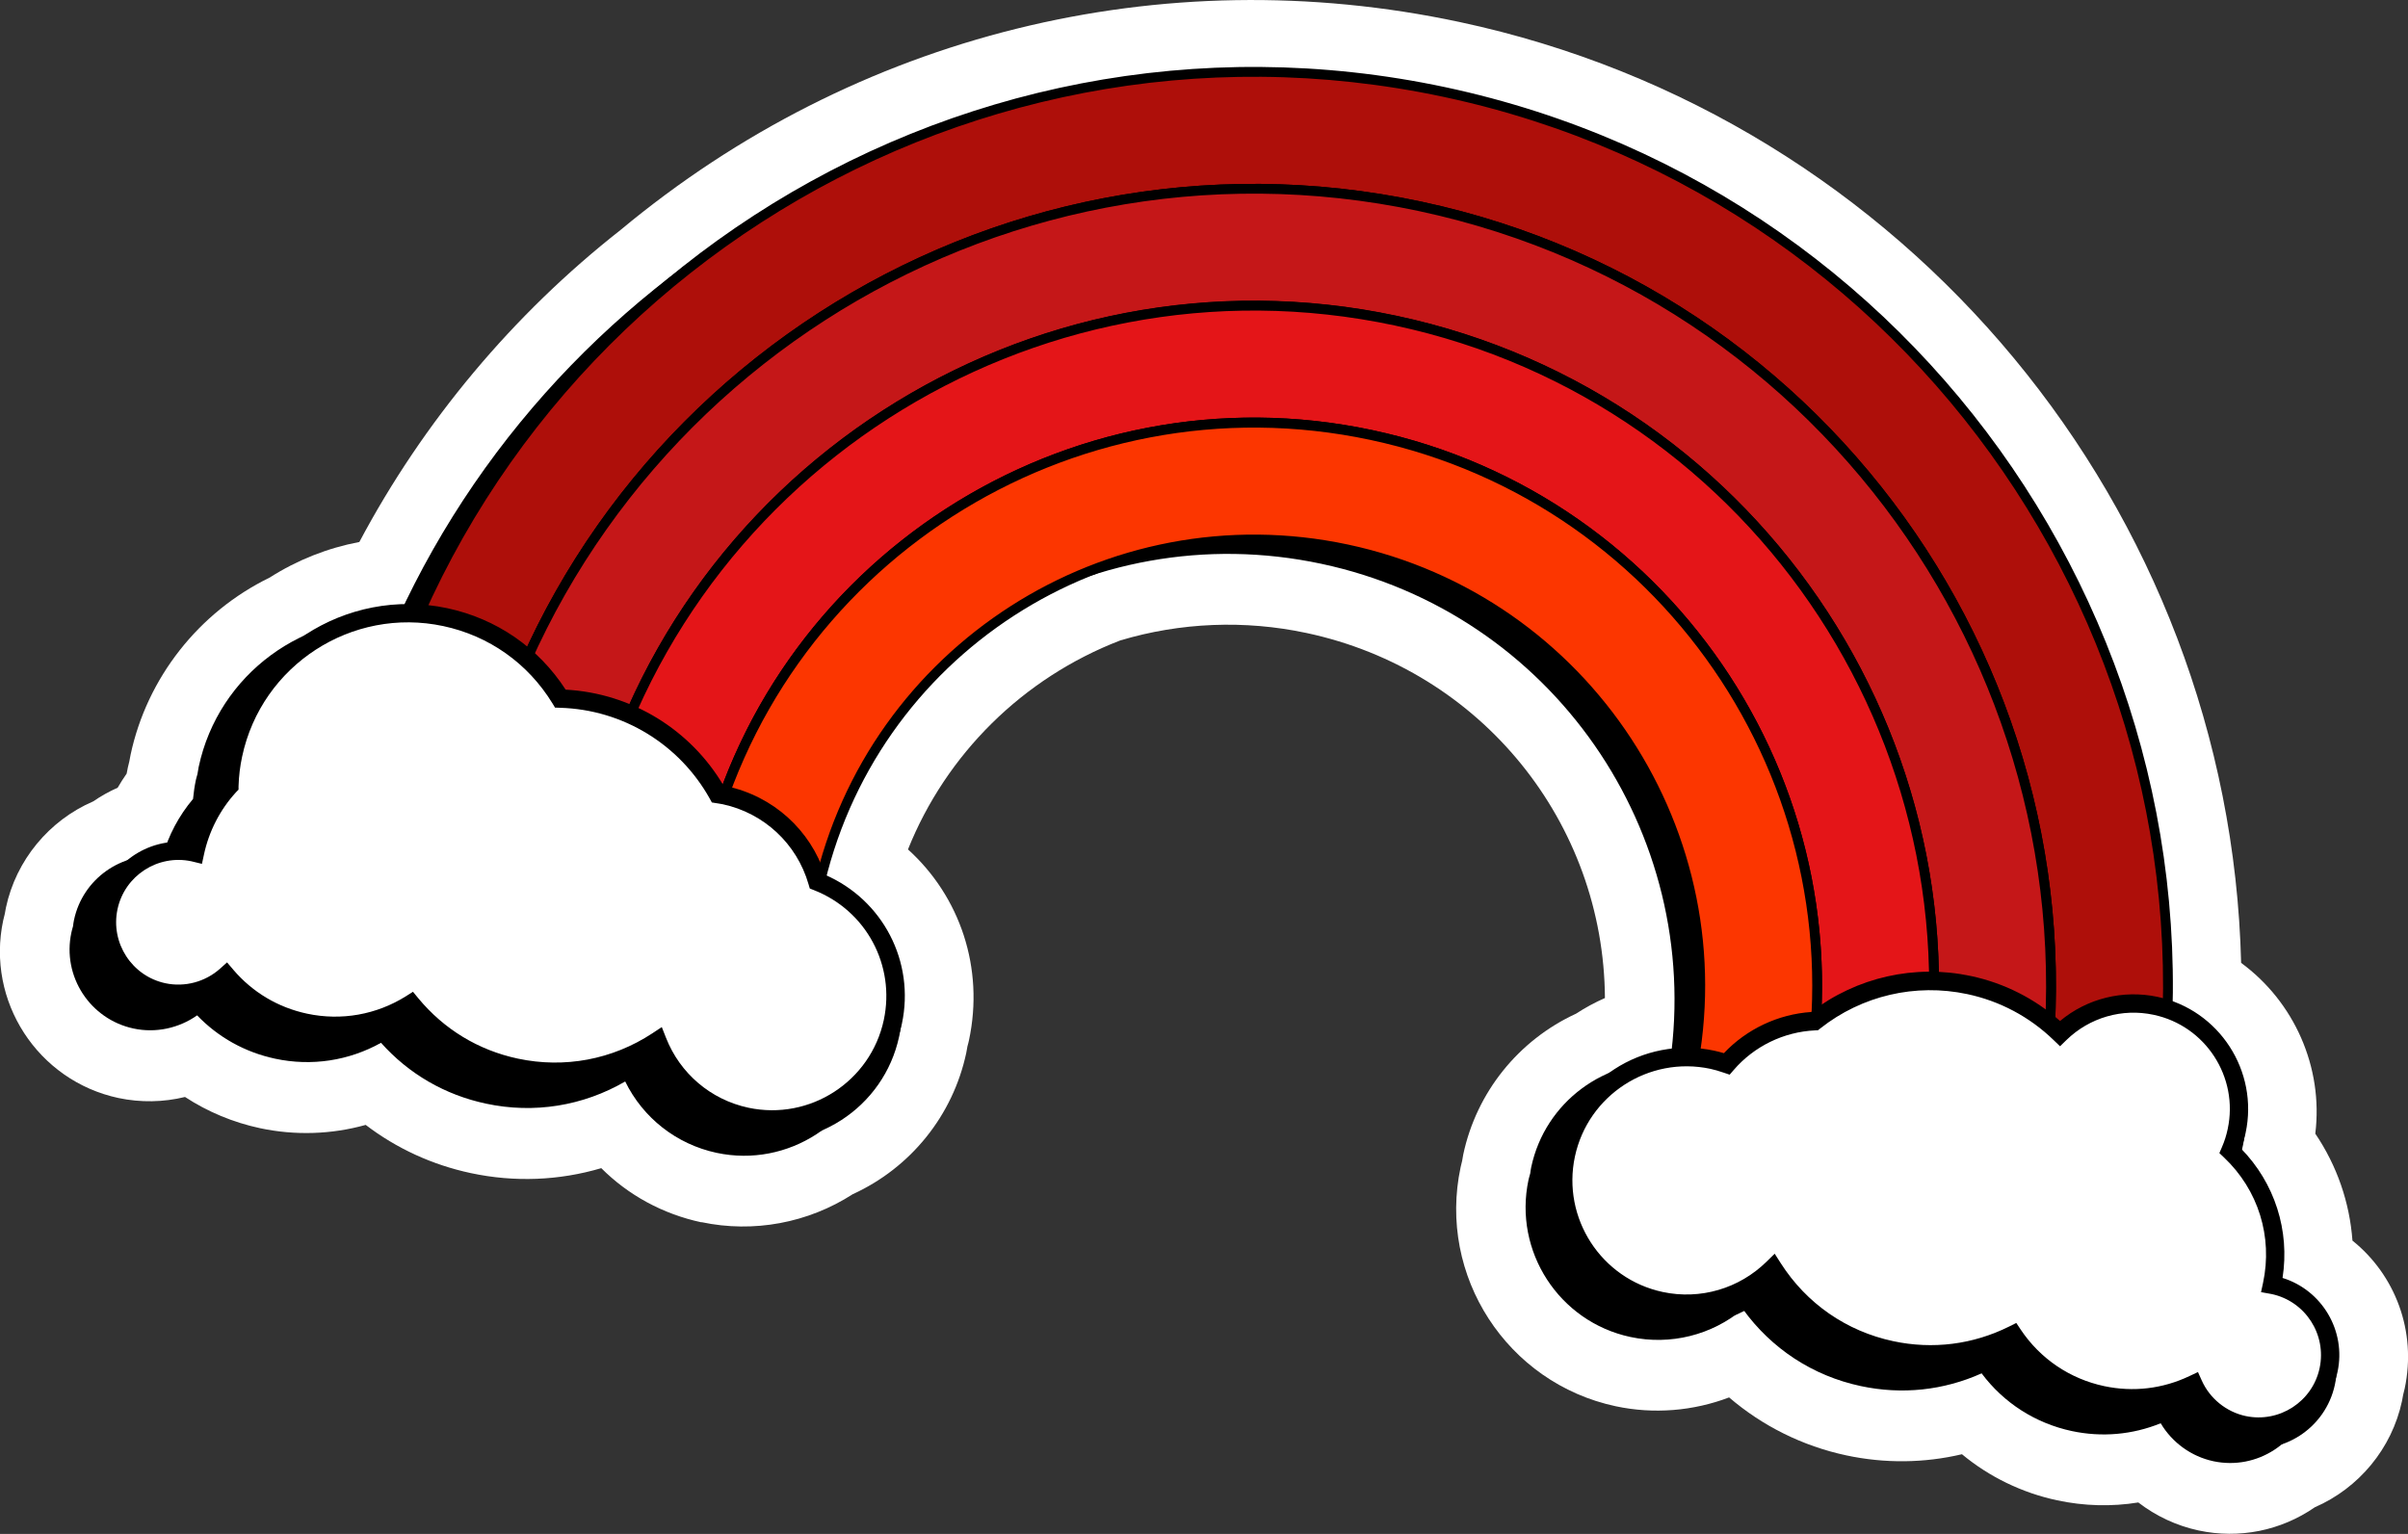
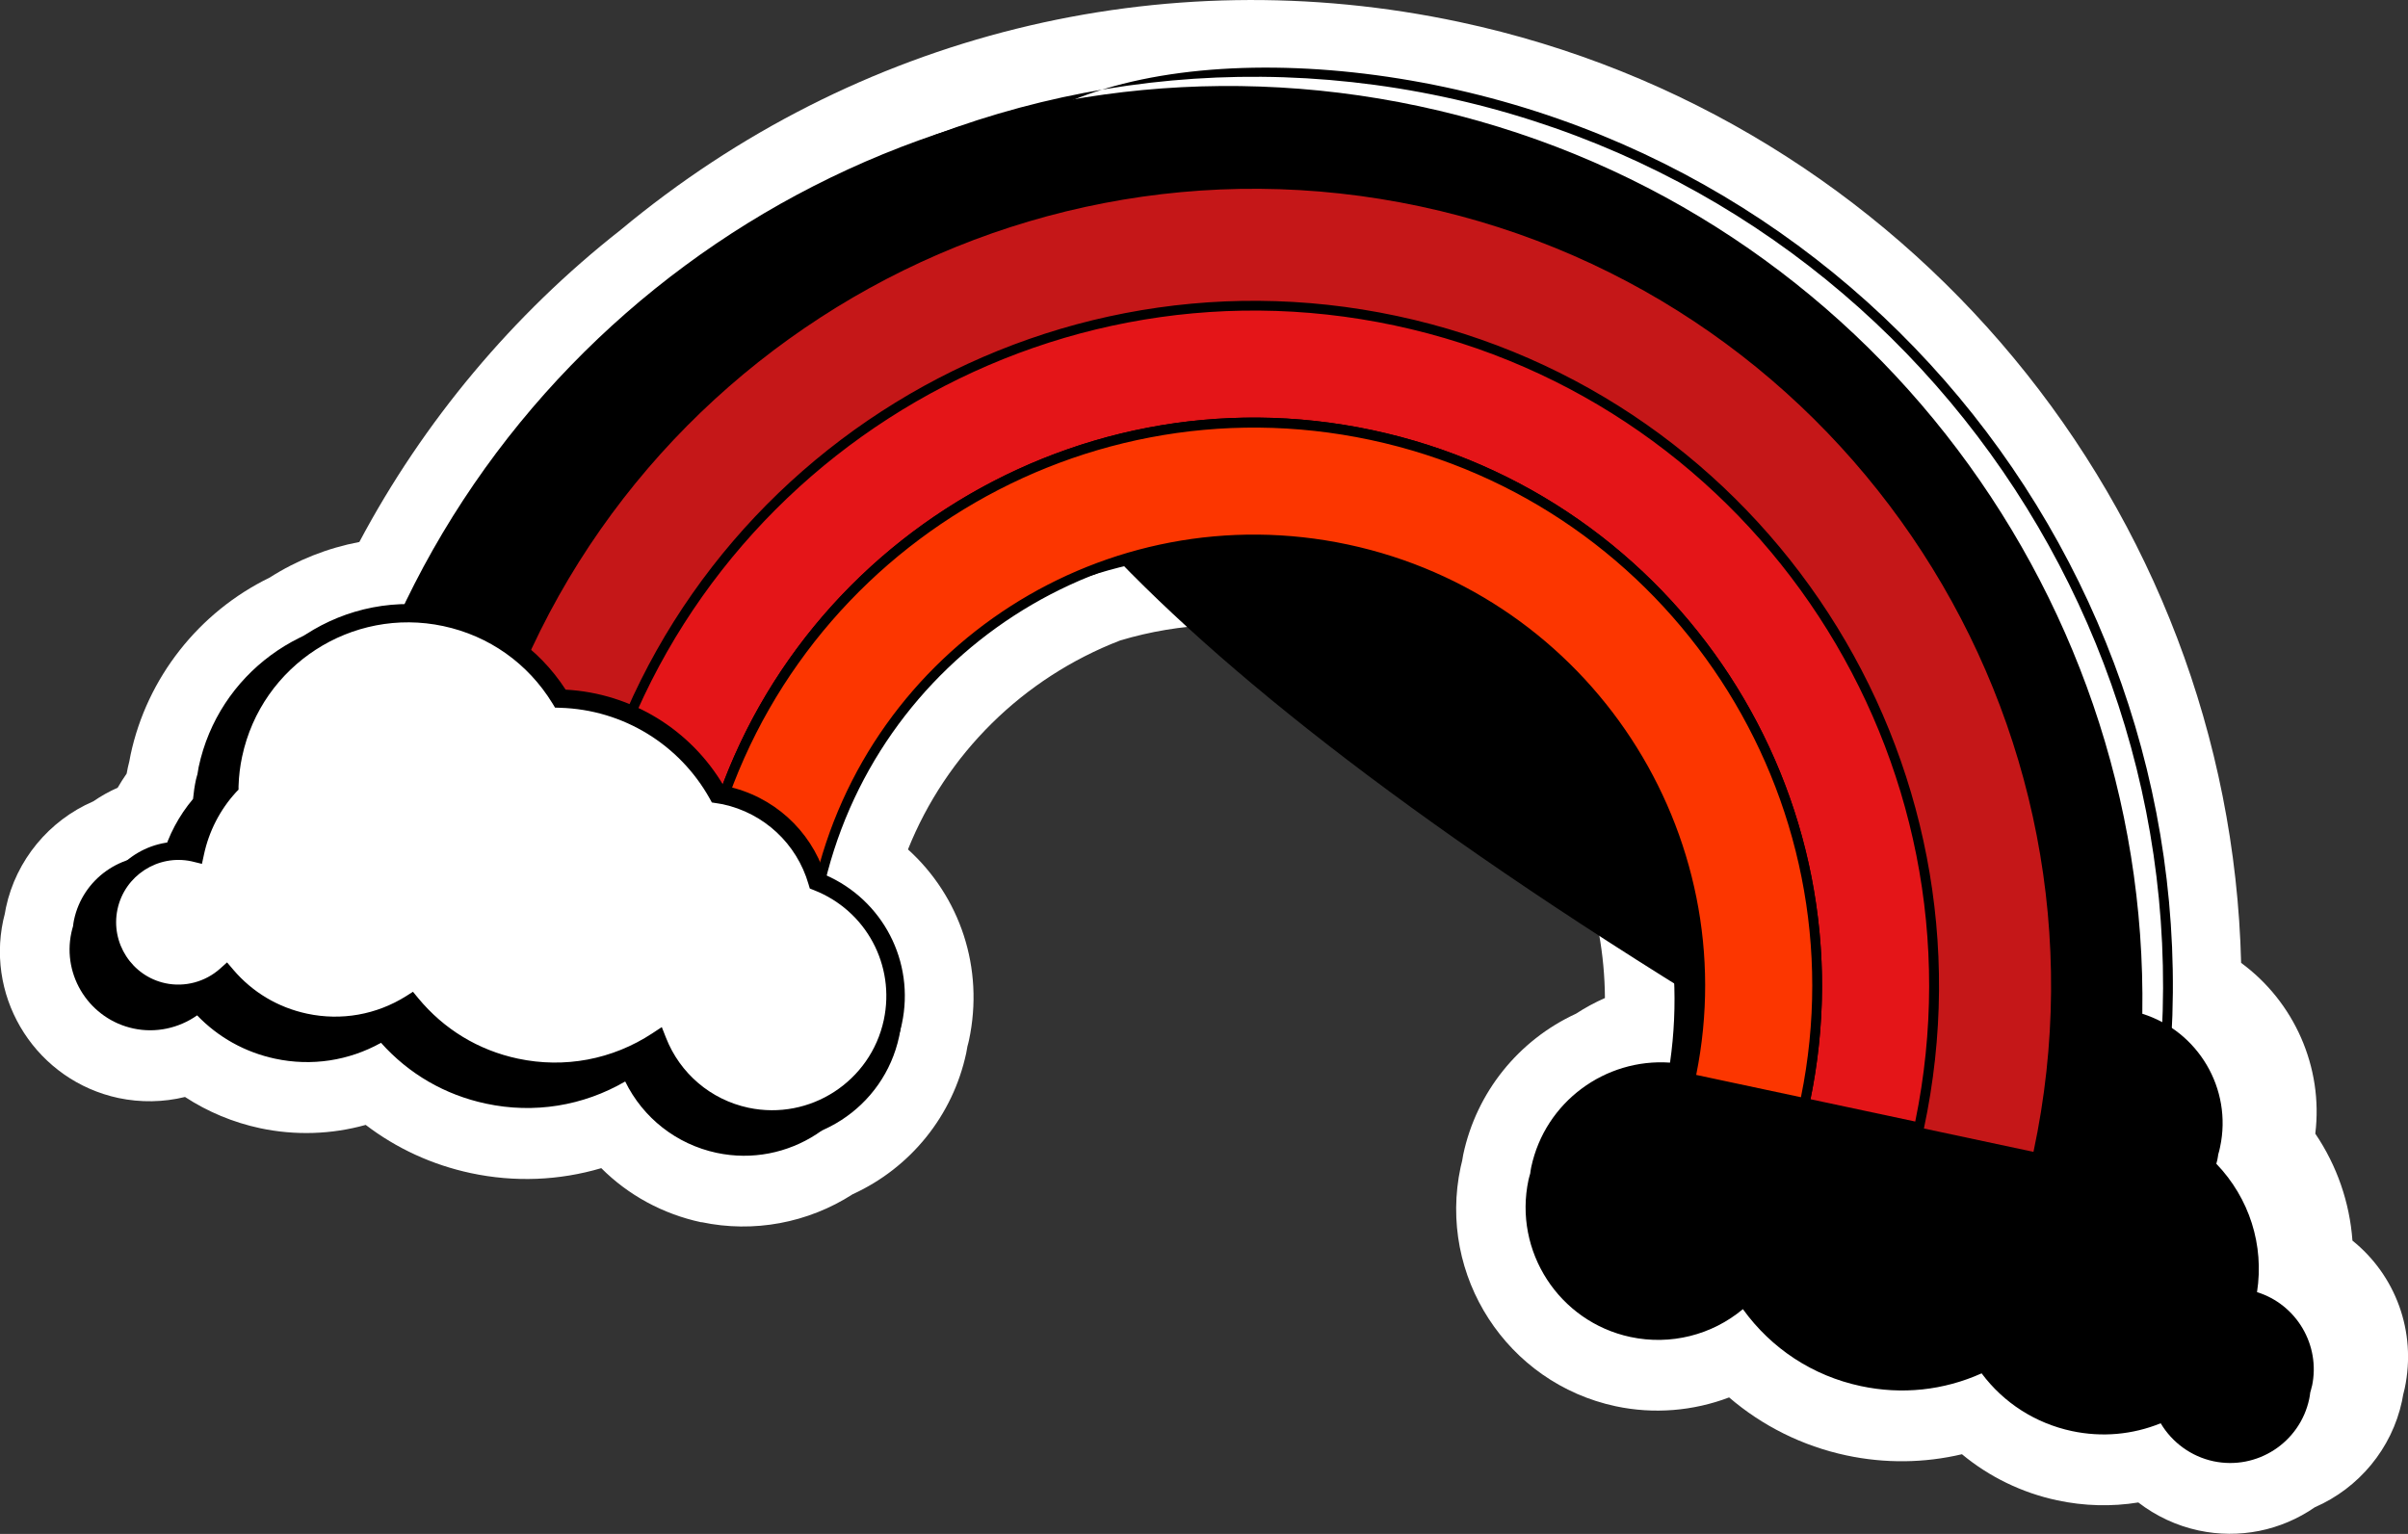
<svg xmlns="http://www.w3.org/2000/svg" id="Capa_1" viewBox="0 0 300 191.15">
  <rect x="0" y="0" width="300" height="191.15" fill="#333333" stroke="none" />
  <defs>
    <style>.cls-1{fill:#fc3600;}.cls-2{fill:#c51718;}.cls-3{fill:#ae0f0a;}.cls-4{fill:#fff;}.cls-5{fill:#e41518;}</style>
  </defs>
  <path class="cls-4" d="M87.39,152.32c-4.81-1.03-9.11-3.38-12.48-6.75-5.23,1.55-10.8,1.78-16.24.62-4.83-1.03-9.27-3.08-13.11-6.01-4.26,1.19-8.77,1.34-13.16.41-3.36-.72-6.52-2.04-9.35-3.89-2.7.66-5.53.71-8.29.13-10.06-2.15-16.51-12.08-14.36-22.14.06-.28.13-.55.2-.82.04-.25.09-.51.14-.77,1.26-5.91,5.37-10.86,10.88-13.24.96-.66,1.98-1.23,3.04-1.7.35-.6.72-1.19,1.12-1.76.05-.26.1-.51.15-.77.05-.25.12-.5.18-.74.05-.28.1-.57.16-.84,2.04-9.57,8.49-17.77,17.32-22.07,3.43-2.19,7.22-3.69,11.18-4.44,7.96-14.99,19.14-28.36,32.54-38.88C106.6,4.27,144.69-5.18,181.83,2.74c55.75,11.89,95.97,60.73,97.38,117.25,6.59,4.83,10.26,12.99,9.24,21.28,2.7,3.99,4.28,8.57,4.63,13.33,5.34,4.29,8.02,11.31,6.51,18.42-.06.26-.12.52-.19.77-.04.27-.09.54-.15.81-1.26,5.9-5.36,10.84-10.86,13.23-4.22,2.92-9.42,3.97-14.48,2.89-2.75-.59-5.32-1.8-7.51-3.49-3.33.54-6.76.45-10.12-.27-4.39-.94-8.45-2.92-11.85-5.74-4.7,1.11-9.6,1.17-14.42.14-5.43-1.16-10.44-3.66-14.59-7.22-4.47,1.7-9.39,2.11-14.13,1.1-13.54-2.89-22.21-16.25-19.32-29.79.06-.27.12-.53.19-.79.05-.29.09-.55.14-.8,1.65-7.74,6.87-14.23,14.05-17.54,1.15-.75,2.35-1.4,3.6-1.95-.14-21.8-15.32-40.83-37.18-45.49-7.68-1.64-15.7-1.32-23.21.93-12.14,4.68-21.69,14.18-26.44,26.04,6.48,5.86,9.52,14.78,7.6,23.78-.05.25-.12.5-.19.75-.04.28-.09.55-.15.83-1.66,7.79-6.92,14.31-14.15,17.61-5.57,3.59-12.37,4.85-18.83,3.48" />
  <path d="M288.04,172.73c1.09-5.12-1.94-10.19-6.85-11.71.91-5.86-.95-11.71-5.07-16,.04-.17.09-.33.13-.5.05-.22.07-.44.11-.67.09-.3.17-.61.23-.92,1.55-7.26-2.75-14.43-9.69-16.6.83-53.27-36.08-101.58-90.11-113.1C123.71,1.92,71.24,29.74,49.52,77.14c-11.54-.93-22.29,6.82-24.77,18.44-.06.29-.1.59-.15.89-.06.23-.14.46-.19.7-.17.78-.28,1.58-.36,2.39-1.76,2.09-3.07,4.54-3.8,7.18-5.1-.61-9.94,2.77-11.03,7.9-.06.26-.09.52-.12.78-.08.27-.15.53-.21.81-1.16,5.43,2.32,10.78,7.75,11.94,2.75.59,5.63-.03,7.92-1.64,2.63,2.74,5.97,4.6,9.72,5.4,4.53.97,9.17.26,13.19-1.98,3.46,3.88,7.96,6.49,13.08,7.58,5.98,1.28,12.09.29,17.34-2.76,2.22,4.54,6.39,7.82,11.38,8.89,8.9,1.9,17.69-3.8,19.59-12.7.06-.29.1-.57.14-.86.06-.24.14-.48.19-.73,1.65-7.74-2.36-15.46-9.58-18.57-.07-.22-.16-.44-.24-.65,7.62-28.36,36.21-46.09,65.26-39.89,28.76,6.13,47.53,33.48,43.43,62.16-8.07-.56-15.55,4.88-17.29,13.01-.06.27-.09.54-.13.81-.07.26-.15.51-.21.78-1.9,8.9,3.8,17.69,12.7,19.59,4.99,1.06,10.13-.23,14.01-3.47,3.55,4.93,8.72,8.32,14.7,9.59,5.12,1.09,10.29.54,15.04-1.59,2.75,3.69,6.71,6.22,11.23,7.19,3.75.8,7.56.46,11.08-.97,1.43,2.41,3.81,4.14,6.56,4.73,5.43,1.16,10.78-2.32,11.94-7.74.06-.27.1-.55.13-.82.07-.25.15-.5.2-.77" />
-   <path class="cls-3" d="M176.93,25.72c53.55,11.42,87.82,64.27,76.41,117.82l14.25,3.04c13.09-61.4-26.21-122.01-87.62-135.1C118.56-1.62,57.96,37.68,44.87,99.09l14.25,3.04C70.53,48.58,123.38,14.3,176.93,25.72" />
-   <path d="M254.06,143.06l13.05,2.78c12.64-60.87-26.4-120.79-87.27-133.77C118.97-.91,58.88,37.89,45.6,98.61l13.05,2.78C70.4,47.86,123.38,13.67,177.06,25.12c53.68,11.44,88.11,64.27,77,117.94M267.45,147.17l-14.25-3.04c-.33-.07-.54-.4-.47-.73,11.35-53.22-22.72-105.74-75.93-117.09-53.22-11.35-105.74,22.72-117.09,75.93-.07.33-.4.54-.73.47l-14.25-3.04c-.33-.07-.54-.4-.47-.73C57.43,37.22,118.36-2.29,180.09,10.87c61.73,13.16,101.25,74.1,88.09,135.83-.07.33-.4.54-.73.47" />
+   <path d="M254.06,143.06l13.05,2.78c12.64-60.87-26.4-120.79-87.27-133.77C118.97-.91,58.88,37.89,45.6,98.61l13.05,2.78C70.4,47.86,123.38,13.67,177.06,25.12c53.68,11.44,88.11,64.27,77,117.94M267.45,147.17l-14.25-3.04l-14.25-3.04c-.33-.07-.54-.4-.47-.73C57.43,37.22,118.36-2.29,180.09,10.87c61.73,13.16,101.25,74.1,88.09,135.83-.07.33-.4.54-.73.47" />
  <path class="cls-2" d="M176.93,25.72c-53.55-11.42-106.4,22.86-117.82,76.41l14.25,3.04c9.74-45.69,54.84-74.94,100.53-65.2,45.69,9.74,74.94,54.84,65.2,100.53l14.25,3.04c11.42-53.55-22.86-106.4-76.41-117.82" />
-   <path d="M239.81,140.02l13.05,2.78c10.96-53.01-23.04-105.18-76.06-116.49-53.02-11.3-105.35,22.46-116.96,75.33l13.05,2.78c10.08-45.68,55.31-74.84,101.13-65.07,45.82,9.77,75.22,54.84,65.79,100.66M253.81,144.26l-15.45-3.29.13-.6c9.67-45.36-19.36-90.13-64.72-99.8-45.36-9.67-90.13,19.36-99.8,64.72l-.13.6-15.45-3.29.13-.6C70,48.12,123.18,13.63,177.06,25.12c53.88,11.49,88.36,64.67,76.88,118.54l-.13.6Z" />
  <path class="cls-5" d="M170.85,54.21c37.83,8.07,62.05,45.41,53.99,83.24l14.25,3.04c9.74-45.69-19.51-90.79-65.2-100.53-45.69-9.74-90.79,19.5-100.53,65.2l14.25,3.04c8.07-37.83,45.41-62.05,83.24-53.99" />
  <path d="M225.56,136.98l13.05,2.78c9.29-45.15-19.69-89.57-64.85-99.2-45.16-9.63-89.74,19.11-99.67,64.12l13.05,2.78c8.4-37.82,45.88-61.95,83.84-53.86,37.96,8.09,62.34,45.41,54.58,83.37M239.56,141.22l-15.45-3.29.13-.6c8-37.5-16.01-74.52-53.51-82.51-37.5-8-74.52,16.01-82.52,53.51l-.13.6-15.45-3.29.13-.6c9.81-46.02,55.24-75.48,101.26-65.67,46.02,9.81,75.48,55.24,65.67,101.26l-.13.6Z" />
  <path class="cls-1" d="M170.85,54.21c-37.83-8.07-75.18,16.15-83.24,53.99l14.25,3.04c6.4-30.03,35.93-49.18,65.96-42.78,30.03,6.4,49.18,35.93,42.78,65.96l14.25,3.04c8.07-37.83-16.15-75.18-53.99-83.24" />
  <path d="M211.32,133.95l13.05,2.78c7.61-37.3-16.34-73.96-53.64-81.91-37.3-7.95-74.12,15.76-82.39,52.91l13.05,2.78c6.73-29.97,36.45-49.07,66.56-42.65,30.11,6.42,49.45,35.98,43.37,66.09M224.71,138.06l-14.25-3.04c-.33-.07-.54-.4-.47-.73,6.32-29.65-12.66-58.91-42.3-65.23-29.65-6.32-58.91,12.66-65.23,42.3-.07.33-.4.54-.73.47l-14.25-3.04c-.33-.07-.54-.4-.47-.73,8.14-38.17,45.81-62.6,83.97-54.46,38.16,8.14,62.59,45.81,54.46,83.97-.07.33-.4.54-.73.47" />
  <path d="M92.44,141.87c-4.99-1.06-9.16-4.34-11.38-8.89-5.25,3.06-11.35,4.04-17.34,2.76-5.12-1.09-9.62-3.71-13.08-7.58-4.02,2.24-8.66,2.95-13.19,1.98-3.75-.8-7.09-2.66-9.72-5.4-2.28,1.62-5.16,2.23-7.92,1.64-5.43-1.16-8.9-6.51-7.75-11.94,1.09-5.12,5.93-8.51,11.04-7.9.76-2.76,2.13-5.31,4.02-7.46.06-1.25.23-2.49.48-3.69,2.69-12.63,15.16-20.71,27.78-18.02,6.13,1.31,11.35,4.9,14.75,10.15,8.25.45,15.58,5.01,19.68,11.97.13.02.25.04.38.07,5.78,1.23,10.43,5.43,12.25,11.03,7.21,3.12,11.23,10.84,9.58,18.57-1.9,8.9-10.69,14.6-19.59,12.7" />
  <path class="cls-4" d="M24.12,106.24c.06.01.13.04.19.05,0,0,0,0,0,0,.69-3.22,2.21-6.05,4.28-8.32.04-1.29.19-2.6.47-3.91,2.56-12.03,14.39-19.7,26.42-17.14,6.21,1.33,11.26,5.13,14.34,10.15,1.38.04,2.77.2,4.17.5,6.82,1.45,12.29,5.76,15.44,11.4.29.04.57.08.86.14,5.73,1.22,10.03,5.5,11.55,10.76,6.86,2.7,10.98,10.03,9.39,17.48-1.77,8.3-9.93,13.59-18.23,11.82-5.24-1.12-9.28-4.79-11.1-9.43-5.01,3.29-11.29,4.66-17.62,3.31-5.34-1.14-9.85-4.03-13.08-7.94-3.79,2.38-8.47,3.35-13.19,2.34-3.99-.85-7.37-2.97-9.83-5.85-2.05,1.83-4.91,2.71-7.81,2.09-4.82-1.03-7.89-5.76-6.86-10.58,1.03-4.82,5.76-7.89,10.58-6.86" />
  <path d="M29.07,120.85c2.4,2.81,5.58,4.7,9.19,5.47,4.26.91,8.65.13,12.34-2.19l.85-.54.64.78c3.21,3.89,7.5,6.5,12.43,7.55,5.82,1.24,11.77.12,16.75-3.15l1.18-.78.52,1.32c1.75,4.47,5.59,7.73,10.27,8.73,7.67,1.63,15.23-3.27,16.87-10.94,1.45-6.82-2.2-13.62-8.69-16.17l-.53-.21-.16-.54c-1.46-5.05-5.56-8.86-10.69-9.96-.18-.04-.35-.06-.53-.09l-.82-.13-.27-.49c-3.75-6.71-10.76-11.08-18.65-11.31l-.62-.02-.32-.53c-3.06-4.99-7.89-8.41-13.6-9.63-11.39-2.43-22.63,4.86-25.06,16.25-.26,1.2-.41,2.44-.45,3.71v.42s-.3.31-.3.31c-2,2.18-3.39,4.88-4.01,7.79l-.25,1.15-1.31-.32c-4.19-.89-8.32,1.79-9.21,5.98-.89,4.19,1.79,8.33,5.98,9.22,2.41.51,4.95-.17,6.8-1.82l.87-.78.76.89ZM12.41,112.86c1.09-5.12,5.93-8.51,11.03-7.9.76-2.76,2.13-5.31,4.02-7.46.06-1.25.23-2.49.48-3.69,2.69-12.63,15.16-20.71,27.78-18.02,6.13,1.31,11.35,4.9,14.75,10.15,8.26.45,15.58,5.01,19.68,11.97.13.02.25.04.38.07,5.78,1.23,10.43,5.43,12.25,11.03,7.21,3.12,11.23,10.84,9.58,18.57-1.9,8.9-10.69,14.6-19.59,12.7-4.99-1.06-9.16-4.34-11.38-8.89-5.25,3.06-11.35,4.04-17.34,2.76-5.12-1.09-9.62-3.7-13.08-7.58-4.02,2.24-8.66,2.95-13.19,1.98-3.75-.8-7.09-2.66-9.72-5.4-2.28,1.62-5.17,2.23-7.92,1.64-5.43-1.16-8.9-6.51-7.74-11.94" />
-   <path d="M284.04,160.84c.91-5.91-.98-11.82-5.18-16.12.24-.64.43-1.3.57-1.96,1.64-7.7-3.29-15.31-10.99-16.95-4.31-.92-8.77.2-12.13,3.01-3.14-2.79-6.96-4.72-11.09-5.6-7-1.49-14.23.14-19.91,4.49-4.14.28-8.05,2.13-10.88,5.13-.42-.13-.82-.23-1.21-.31-8.9-1.9-17.69,3.8-19.59,12.7-1.9,8.9,3.8,17.69,12.7,19.59,4.99,1.06,10.13-.23,14.01-3.47,3.55,4.93,8.72,8.32,14.7,9.59,5.12,1.09,10.29.54,15.04-1.59,2.75,3.69,6.71,6.22,11.23,7.19,3.75.8,7.56.46,11.08-.97,1.43,2.41,3.81,4.14,6.56,4.73,5.43,1.16,10.78-2.32,11.94-7.74,1.09-5.12-1.94-10.19-6.85-11.71" />
-   <path class="cls-4" d="M283.25,160.14c-.06-.01-.13-.02-.19-.03,0,0,0,0,0,0,1.35-6.31-.83-12.56-5.2-16.69.34-.79.61-1.61.79-2.48,1.51-7.1-3.01-14.07-10.11-15.59-4.46-.95-8.86.48-11.9,3.44-3.03-2.94-6.89-5.09-11.32-6.03-7.04-1.5-14.01.36-19.25,4.49-4.27.2-8.23,2.16-10.95,5.33-.59-.2-1.18-.38-1.8-.51-8.3-1.77-16.46,3.52-18.23,11.82-1.77,8.3,3.52,16.46,11.82,18.23,5.24,1.12,10.43-.59,13.98-4.09,3.23,5.05,8.4,8.86,14.73,10.21,5.34,1.14,10.64.34,15.18-1.92,2.49,3.72,6.37,6.51,11.09,7.52,3.99.85,7.94.29,11.36-1.33,1.12,2.51,3.38,4.47,6.27,5.09,4.82,1.03,9.55-2.04,10.58-6.86,1.03-4.82-2.05-9.55-6.86-10.58" />
-   <path d="M273.82,170.95l.48,1.07c1.01,2.26,3.06,3.92,5.47,4.44,4.19.89,8.33-1.79,9.22-5.98.89-4.19-1.78-8.32-5.97-9.22l-1.33-.24.25-1.15c1.23-5.75-.59-11.59-4.86-15.63l-.58-.55.32-.74c.32-.73.56-1.5.72-2.27,1.38-6.46-2.76-12.85-9.23-14.22-3.92-.84-7.98.34-10.86,3.14l-.8.78-.8-.77c-2.98-2.89-6.7-4.87-10.76-5.73-6.45-1.37-13.12.18-18.3,4.27l-.29.23-.37.02c-3.9.18-7.59,1.98-10.13,4.93l-.51.59-.74-.25c-.61-.21-1.16-.37-1.67-.48-7.67-1.63-15.23,3.27-16.87,10.94-1.63,7.67,3.27,15.23,10.94,16.87,4.68,1,9.52-.42,12.94-3.78l1.01-.99.76,1.19c3.21,5.02,8.18,8.47,14.01,9.71,4.93,1.05,9.92.42,14.43-1.82l.9-.45.56.84c2.43,3.63,6.12,6.12,10.38,7.03,3.62.77,7.29.34,10.63-1.25l1.06-.5ZM279.29,178.71c-2.75-.59-5.13-2.32-6.56-4.73-3.52,1.43-7.33,1.77-11.08.97-4.53-.96-8.48-3.5-11.23-7.19-4.74,2.13-9.92,2.68-15.04,1.59-5.98-1.28-11.16-4.66-14.7-9.6-3.88,3.24-9.03,4.54-14.01,3.47-8.9-1.9-14.6-10.69-12.7-19.59,1.9-8.9,10.69-14.6,19.59-12.7.39.08.79.19,1.21.31,2.84-3,6.75-4.85,10.88-5.13,5.68-4.34,12.91-5.98,19.91-4.48,4.13.88,7.94,2.81,11.09,5.6,3.36-2.8,7.82-3.92,12.13-3.01,7.7,1.64,12.63,9.25,10.99,16.95-.14.66-.33,1.32-.57,1.96,4.2,4.3,6.09,10.21,5.17,16.12,4.91,1.52,7.95,6.59,6.85,11.71-1.16,5.43-6.51,8.9-11.94,7.74" />
</svg>